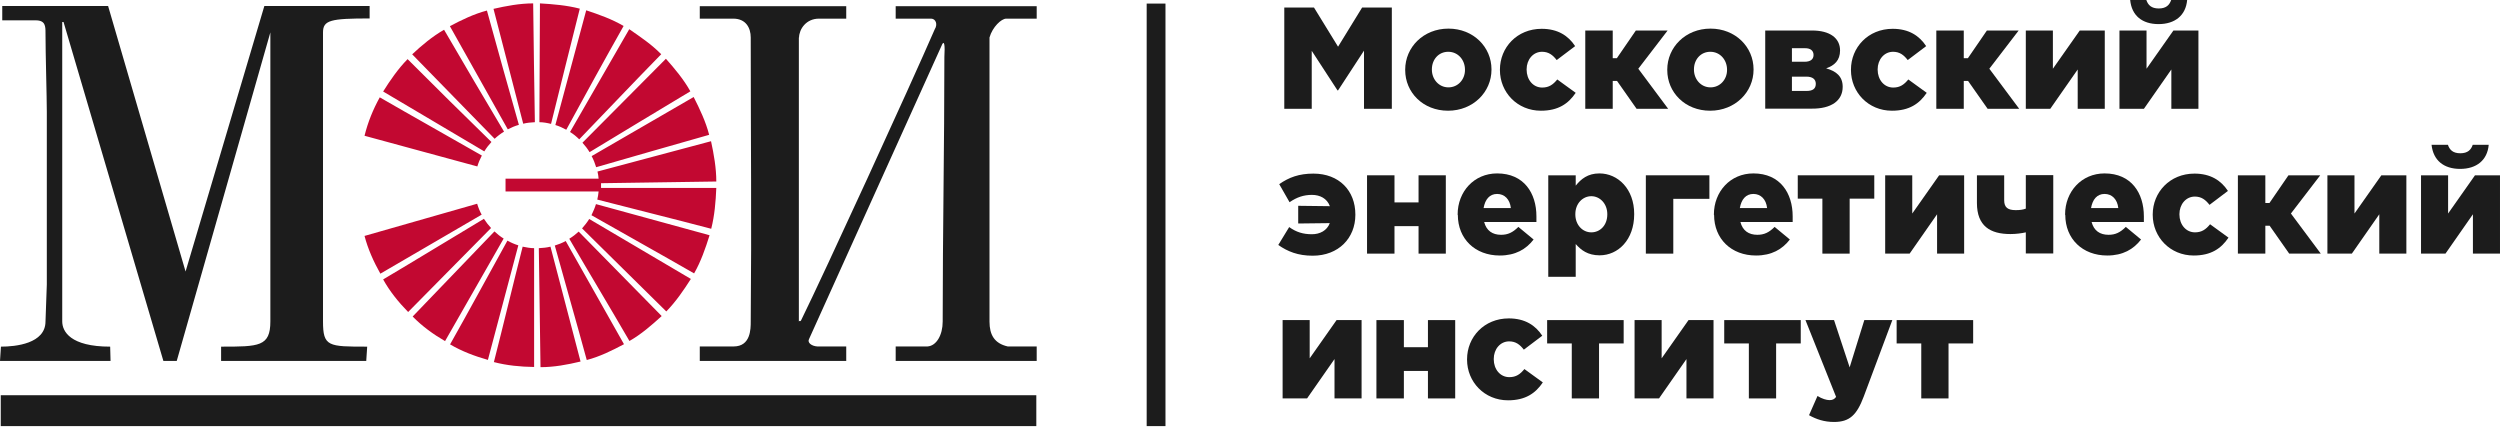
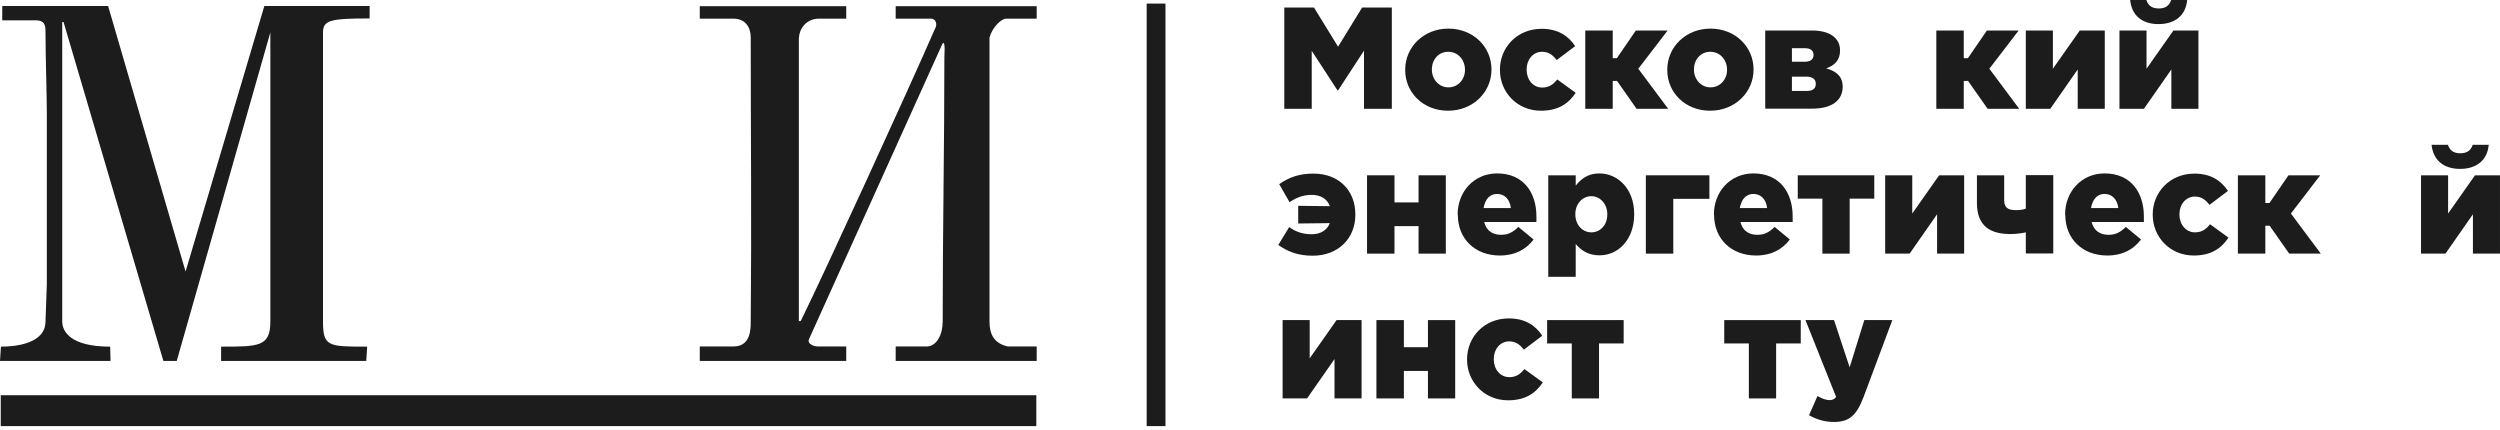
<svg xmlns="http://www.w3.org/2000/svg" width="552" height="95" viewBox="0 0 552 95" fill="none">
-   <path fill-rule="evenodd" clip-rule="evenodd" d="M80.488 29.976L105.396 36.752C105.645 35.921 105.977 35.131 106.392 34.341C98.879 30.017 91.323 25.818 83.851 21.494C82.398 24.113 81.236 26.941 80.488 29.976ZM111.623 39.455H132.172C132.13 38.914 132.047 38.374 131.923 37.875L156.996 31.181C157.619 34.05 158.159 37.085 158.159 40.078C149.69 40.161 141.139 40.369 132.711 40.452V41.492H158.159C158.034 44.527 157.785 47.562 157.038 50.514C148.694 48.31 140.225 46.231 131.881 44.069C132.006 43.487 132.13 42.864 132.172 42.282H111.623V39.455ZM84.598 20.206L106.932 33.426C107.389 32.678 107.928 31.971 108.509 31.348C102.324 25.319 96.097 19.166 89.995 13.055C87.878 15.216 86.134 17.753 84.598 20.206ZM91.032 12.015L109.215 30.641C109.838 30.059 110.544 29.518 111.291 29.061C106.849 21.619 102.407 14.052 98.048 6.569C95.433 8.066 93.067 10.061 90.991 12.015H91.032ZM99.335 5.779L112.121 28.562C112.91 28.146 113.699 27.814 114.57 27.564C112.204 19.166 109.796 10.726 107.513 2.328C104.649 3.077 101.826 4.449 99.335 5.779ZM108.966 1.954L115.525 27.315C116.355 27.107 117.227 27.024 118.099 26.982C117.974 18.252 117.808 9.479 117.725 0.748C114.736 0.748 111.706 1.33 108.966 1.954ZM119.22 0.748L119.095 26.982C119.967 26.982 120.839 27.148 121.669 27.356C123.786 18.917 125.862 10.352 128.02 1.913C125.156 1.164 122.084 0.915 119.22 0.748ZM129.432 2.287L122.624 27.606C123.454 27.855 124.284 28.229 125.032 28.645C129.183 21.037 133.417 13.304 137.693 5.737C135.078 4.199 132.213 3.201 129.473 2.287H129.432ZM138.938 6.444L125.862 29.144C126.609 29.601 127.273 30.142 127.896 30.765C133.915 24.529 139.935 18.168 145.996 11.974C143.878 9.812 141.346 8.107 138.938 6.444ZM147.033 12.972L128.602 31.514C129.183 32.138 129.722 32.844 130.179 33.593C137.568 29.144 145.041 24.571 152.43 20.164C150.977 17.545 148.984 15.175 147.033 12.972ZM153.177 21.411L130.636 34.466C131.051 35.256 131.383 36.087 131.632 36.919C139.935 34.549 148.279 32.096 156.581 29.768C155.834 26.858 154.506 24.072 153.177 21.453V21.411ZM156.623 51.927L131.591 45.067C131.341 45.899 130.968 46.73 130.594 47.52C138.108 51.802 145.746 56.043 153.26 60.367C154.755 57.748 155.751 54.879 156.664 51.969L156.623 51.927ZM152.513 61.572L130.096 48.352C129.639 49.1 129.1 49.765 128.519 50.43C134.663 56.542 140.972 62.653 147.116 68.765C149.234 66.603 150.936 64.109 152.555 61.572H152.513ZM146.079 69.763L127.771 51.137C127.149 51.719 126.443 52.26 125.696 52.717C130.096 60.284 134.621 67.767 138.98 75.292C141.595 73.796 143.837 71.841 146.079 69.804V69.763ZM137.776 75.999L124.907 53.216C124.16 53.632 123.33 53.964 122.499 54.214C124.824 62.653 127.273 71.093 129.556 79.491C132.421 78.743 135.119 77.412 137.776 75.999ZM128.187 79.824L121.544 54.463C120.714 54.671 119.842 54.754 118.971 54.796C119.054 63.568 119.261 72.34 119.344 81.071C122.333 81.071 125.239 80.531 128.187 79.824ZM117.933 81.029V54.796C117.103 54.796 116.231 54.63 115.401 54.463C113.242 62.944 111.208 71.509 109.049 79.949C111.913 80.697 114.902 80.988 117.933 81.029ZM107.721 79.491L114.446 54.172C113.616 53.923 112.785 53.548 112.038 53.133C107.804 60.783 103.652 68.474 99.377 76.04C101.992 77.579 104.773 78.618 107.679 79.45L107.721 79.491ZM98.256 75.334L111.208 52.675C110.461 52.218 109.796 51.678 109.174 51.096C103.113 57.373 97.135 63.651 91.116 69.888C93.233 72.049 95.641 73.796 98.297 75.334H98.256ZM90.161 68.848L108.426 50.347C107.845 49.724 107.306 49.017 106.849 48.31C99.418 52.759 92.029 57.29 84.598 61.697C86.051 64.316 87.961 66.686 90.119 68.89L90.161 68.848ZM84.017 60.408L106.351 47.395C105.936 46.647 105.604 45.816 105.354 44.984C97.052 47.354 88.708 49.724 80.488 52.093C81.236 54.962 82.481 57.748 83.975 60.408H84.017Z" fill="#C20831" />
  <path fill-rule="evenodd" clip-rule="evenodd" d="M176.429 8.273C176.471 6.403 178.007 4.116 180.83 4.116H186.849V1.372H154.511V4.116H161.9C164.723 4.116 165.761 6.195 165.761 8.273C165.761 30.1 165.968 49.225 165.761 71.01C165.761 72.631 165.761 76.498 161.983 76.498H154.511V79.699H186.849V76.498H180.456C179.211 76.415 178.215 75.666 178.63 74.876L208.062 9.729C208.477 8.98 208.685 9.936 208.519 12.556C208.519 32.428 208.145 51.054 208.145 71.01C208.145 73.962 206.775 76.373 204.783 76.498H197.767V79.699H228.902V76.498H222.509C219.561 75.833 218.482 73.92 218.482 71.01V8.273C219.146 5.945 221.097 4.116 222.177 4.116H228.902V1.372H197.767V4.116H205.613C206.651 4.158 207.066 5.405 206.402 6.444C200.88 19.166 182.117 60.076 176.845 70.802C176.471 71.135 176.512 70.594 176.388 71.01V8.273H176.429ZM23.87 1.33H0.498V4.49H7.887C10.046 4.49 10.046 5.821 10.046 7.276C10.046 11.974 10.337 21.369 10.337 24.695V62.82L10.046 70.968C10.046 75.874 3.446 76.539 0.208 76.539L0 79.699H24.41L24.326 76.539C15.526 76.539 13.741 73.172 13.741 70.968V4.864H14.031L36.075 79.699H39.022L59.695 7.151V70.968C59.695 76.539 57.163 76.539 48.819 76.539V79.699H80.867L81.075 76.539C72.481 76.539 71.319 76.539 71.319 70.968V7.151C71.319 4.449 73.021 4.074 81.614 4.074V1.33H58.367L40.973 59.951L23.87 1.33Z" fill="#1C1C1C" />
  <path fill-rule="evenodd" clip-rule="evenodd" d="M0.166 87.266H228.819V94.084H0.166V87.266Z" fill="#1C1C1C" />
  <path d="M283.57 1.663H290.129L295.443 10.311L300.757 1.663H307.316V24.03H301.172V11.184L295.443 19.956H295.318L289.631 11.225V24.03H283.57V1.663Z" fill="#1C1C1C" />
  <path d="M310.266 15.466V15.383C310.266 10.435 314.292 6.319 319.814 6.319C325.335 6.319 329.32 10.394 329.32 15.3V15.383C329.32 20.33 325.252 24.446 319.731 24.446C314.209 24.446 310.266 20.413 310.266 15.466ZM323.467 15.466V15.383C323.467 13.221 321.931 11.433 319.772 11.433C317.613 11.433 316.16 13.179 316.16 15.3V15.383C316.16 17.503 317.696 19.291 319.814 19.291C321.931 19.291 323.467 17.545 323.467 15.466Z" fill="#1C1C1C" />
  <path d="M331.184 15.466V15.383C331.184 10.477 334.961 6.361 340.399 6.361C343.97 6.361 346.294 7.899 347.789 10.186L343.72 13.262C342.849 12.14 341.935 11.433 340.482 11.433C338.49 11.433 337.078 13.179 337.078 15.3V15.383C337.078 17.586 338.49 19.332 340.524 19.332C342.018 19.332 342.932 18.667 343.845 17.545L347.913 20.496C346.294 22.908 344.053 24.446 340.233 24.446C335.003 24.446 331.184 20.372 331.184 15.466Z" fill="#1C1C1C" />
  <path d="M356.09 12.847H357.003L361.196 6.735H368.212L361.736 15.175L368.336 24.03H361.362L357.045 17.877H356.09V24.03H350.029V6.735H356.09V12.847Z" fill="#1C1C1C" />
  <path d="M368.131 15.466V15.383C368.131 10.435 372.158 6.319 377.679 6.319C383.2 6.319 387.185 10.394 387.185 15.3V15.383C387.185 20.33 383.117 24.446 377.596 24.446C372.075 24.446 368.131 20.413 368.131 15.466ZM381.332 15.466V15.383C381.332 13.221 379.796 11.433 377.637 11.433C375.479 11.433 374.026 13.179 374.026 15.3V15.383C374.026 17.503 375.562 19.291 377.679 19.291C379.796 19.291 381.332 17.545 381.332 15.466Z" fill="#1C1C1C" />
  <path d="M389.762 6.735H400.098C404.084 6.735 406.284 8.44 406.284 11.142C406.284 13.345 405.038 14.468 403.212 15.092C405.412 15.715 406.865 16.838 406.865 19.166C406.865 22.243 404.333 24.03 400.015 23.989H389.762V6.735ZM398.438 13.637C399.808 13.637 400.431 13.055 400.431 12.14C400.431 11.225 399.808 10.602 398.438 10.643H395.657V13.637H398.438ZM395.657 20.081H398.895C400.264 20.081 400.929 19.582 400.929 18.501C400.929 17.545 400.264 16.921 398.853 16.921H395.657V20.039V20.081Z" fill="#1C1C1C" />
-   <path d="M408.691 15.466V15.383C408.691 10.477 412.469 6.361 417.907 6.361C421.477 6.361 423.802 7.899 425.297 10.186L421.228 13.262C420.356 12.14 419.443 11.433 417.99 11.433C415.998 11.433 414.586 13.179 414.586 15.3V15.383C414.586 17.586 415.998 19.332 418.032 19.332C419.526 19.332 420.44 18.667 421.353 17.545L425.421 20.496C423.802 22.908 421.56 24.446 417.741 24.446C412.511 24.446 408.691 20.372 408.691 15.466Z" fill="#1C1C1C" />
  <path d="M433.6 12.847H434.513L438.706 6.735H445.722L439.246 15.175L445.846 24.03H438.872L434.555 17.877H433.6V24.03H427.539V6.735H433.6V12.847Z" fill="#1C1C1C" />
  <path d="M447.299 6.735H453.277V15.175L459.213 6.735H464.734V24.03H458.756V15.341L452.696 24.03H447.299V6.735Z" fill="#1C1C1C" />
  <path d="M467.977 6.735H473.954V15.175L479.891 6.735H485.412V24.03H479.434V15.341L473.373 24.03H467.977V6.735ZM470.384 0H473.913C474.287 1.123 475.034 1.871 476.653 1.871C478.272 1.871 479.019 1.123 479.393 0H482.921C482.631 3.409 480.223 5.322 476.611 5.322C473 5.322 470.675 3.451 470.343 0H470.384Z" fill="#1C1C1C" />
  <path d="M293.619 45.483C292.996 43.82 291.46 43.03 289.675 43.03C287.89 43.03 286.354 43.529 284.735 44.651L282.452 40.66C284.61 39.163 286.811 38.332 290.007 38.332C295.694 38.332 299.264 42.115 299.264 47.354V47.437C299.264 52.551 295.57 56.459 289.841 56.459C286.603 56.459 284.32 55.544 282.244 54.089L284.652 50.139C286.229 51.262 287.724 51.719 289.675 51.719C291.418 51.719 292.996 50.929 293.619 49.266L286.644 49.349V45.441L293.619 45.525V45.483Z" fill="#1C1C1C" />
  <path d="M301.842 38.706H307.903V44.693H313.216V38.706H319.236V56.001H313.216V49.931H307.903V56.001H301.842V38.706Z" fill="#1C1C1C" />
  <path d="M321.848 47.437V47.354C321.848 42.323 325.459 38.291 330.565 38.291C336.502 38.291 339.242 42.656 339.242 47.77C339.242 48.144 339.242 48.601 339.242 49.017H327.701C328.199 50.929 329.528 51.844 331.437 51.844C332.932 51.844 334.011 51.345 335.256 50.098L338.619 52.883C336.958 55.045 334.592 56.417 331.147 56.417C325.708 56.417 321.889 52.759 321.889 47.437H321.848ZM333.596 45.94C333.388 44.028 332.226 42.822 330.565 42.822C328.905 42.822 327.909 44.028 327.576 45.94H333.596Z" fill="#1C1C1C" />
  <path d="M341.857 38.706H347.918V40.993C349.081 39.538 350.575 38.291 353.149 38.291C357.217 38.291 360.829 41.7 360.829 47.229V47.312C360.829 52.925 357.3 56.376 353.19 56.376C350.575 56.376 349.081 55.212 347.918 53.881V61.115H341.857V38.706ZM354.892 47.354V47.271C354.892 44.984 353.273 43.321 351.364 43.321C349.454 43.321 347.835 44.943 347.835 47.271V47.354C347.835 49.64 349.413 51.303 351.364 51.303C353.315 51.303 354.892 49.724 354.892 47.354Z" fill="#1C1C1C" />
  <path d="M363.402 38.706H377.434V43.903H369.463V56.001H363.402V38.706Z" fill="#1C1C1C" />
  <path d="M378.428 47.437V47.354C378.428 42.323 382.039 38.291 387.145 38.291C393.082 38.291 395.822 42.656 395.822 47.77C395.822 48.144 395.822 48.601 395.822 49.017H384.281C384.779 50.929 386.108 51.844 388.017 51.844C389.512 51.844 390.591 51.345 391.836 50.098L395.199 52.883C393.538 55.045 391.172 56.417 387.727 56.417C382.288 56.417 378.469 52.759 378.469 47.437H378.428ZM390.176 45.94C389.968 44.028 388.806 42.822 387.145 42.822C385.485 42.822 384.489 44.028 384.156 45.94H390.176Z" fill="#1C1C1C" />
  <path d="M402.383 43.861H396.945V38.706H413.841V43.861H408.403V56.001H402.383V43.861Z" fill="#1C1C1C" />
  <path d="M416.248 38.706H422.226V47.146L428.162 38.706H433.683V56.001H427.706V47.312L421.645 56.001H416.248V38.706Z" fill="#1C1C1C" />
  <path d="M447.299 51.303C446.386 51.511 445.141 51.678 443.895 51.678C439.453 51.678 436.506 49.931 436.506 44.818V38.706H442.525V44.236C442.525 45.815 443.355 46.397 445.057 46.397C445.971 46.397 446.635 46.314 447.299 46.065V38.664H453.36V55.96H447.299V51.262V51.303Z" fill="#1C1C1C" />
  <path d="M455.973 47.437V47.354C455.973 42.323 459.584 38.291 464.69 38.291C470.627 38.291 473.367 42.656 473.367 47.77C473.367 48.144 473.367 48.601 473.367 49.017H461.826C462.324 50.929 463.653 51.844 465.562 51.844C467.057 51.844 468.136 51.345 469.381 50.098L472.744 52.883C471.083 55.045 468.717 56.417 465.272 56.417C459.833 56.417 456.014 52.759 456.014 47.437H455.973ZM467.721 45.94C467.513 44.028 466.351 42.822 464.69 42.822C463.03 42.822 462.034 44.028 461.701 45.94H467.721Z" fill="#1C1C1C" />
  <path d="M475.322 47.437V47.354C475.322 42.448 479.1 38.332 484.538 38.332C488.108 38.332 490.433 39.87 491.927 42.157L487.859 45.233C486.987 44.111 486.074 43.404 484.621 43.404C482.629 43.404 481.217 45.15 481.217 47.271V47.354C481.217 49.557 482.629 51.303 484.663 51.303C486.157 51.303 487.07 50.638 487.984 49.516L492.052 52.468C490.433 54.879 488.191 56.417 484.372 56.417C479.141 56.417 475.322 52.343 475.322 47.437Z" fill="#1C1C1C" />
  <path d="M500.186 44.818H501.099L505.292 38.706H512.308L505.832 47.146L512.432 56.001H505.458L501.141 49.848H500.186V56.001H494.125V38.706H500.186V44.818Z" fill="#1C1C1C" />
-   <path d="M513.891 38.706H519.868V47.146L525.805 38.706H531.326V56.001H525.348V47.312L519.287 56.001H513.891V38.706Z" fill="#1C1C1C" />
  <path d="M534.562 38.706H540.54V47.146L546.477 38.706H551.998V56.001H546.02V47.312L539.959 56.001H534.562V38.706ZM536.97 31.971H540.499C540.872 33.093 541.62 33.842 543.239 33.842C544.858 33.842 545.605 33.093 545.979 31.971H549.507C549.217 35.38 546.809 37.293 543.197 37.293C539.586 37.293 537.261 35.422 536.887 31.971H536.97Z" fill="#1C1C1C" />
  <path d="M283.201 70.677H289.179V79.117L295.115 70.677H300.637V87.972H294.659V79.283L288.598 87.972H283.201V70.677Z" fill="#1C1C1C" />
  <path d="M303.914 70.677H309.975V76.664H315.289V70.677H321.308V87.972H315.289V81.903H309.975V87.972H303.914V70.677Z" fill="#1C1C1C" />
  <path d="M323.926 79.408V79.325C323.926 74.419 327.703 70.303 333.142 70.303C336.712 70.303 339.036 71.841 340.531 74.128L336.463 77.205C335.591 76.082 334.678 75.375 333.225 75.375C331.232 75.375 329.821 77.121 329.821 79.242V79.325C329.821 81.528 331.232 83.275 333.266 83.275C334.761 83.275 335.674 82.609 336.587 81.487L340.655 84.439C339.036 86.85 336.795 88.388 332.976 88.388C327.745 88.388 323.926 84.314 323.926 79.408Z" fill="#1C1C1C" />
  <path d="M347.048 75.833H341.609V70.677H358.505V75.833H353.067V87.972H347.048V75.833Z" fill="#1C1C1C" />
-   <path d="M360.912 70.677H366.89V79.117L372.826 70.677H378.347V87.972H372.37V79.283L366.309 87.972H360.912V70.677Z" fill="#1C1C1C" />
  <path d="M386.147 75.833H380.709V70.677H397.605V75.833H392.167V87.972H386.147V75.833Z" fill="#1C1C1C" />
  <path d="M411.598 70.677H417.825L411.515 87.557C409.98 91.631 408.402 93.169 404.956 93.169C402.798 93.169 401.054 92.587 399.435 91.673L401.303 87.432C402.3 88.056 403.296 88.347 403.96 88.347C404.583 88.347 404.998 88.18 405.413 87.64L398.646 70.677H404.956L408.402 81.113L411.64 70.677H411.598Z" fill="#1C1C1C" />
-   <path d="M424.216 75.833H418.777V70.677H435.673V75.833H430.235V87.972H424.216V75.833Z" fill="#1C1C1C" />
  <path d="M257.337 0.79H253.186V94.084H257.337V0.79Z" fill="#1C1C1C" />
</svg>